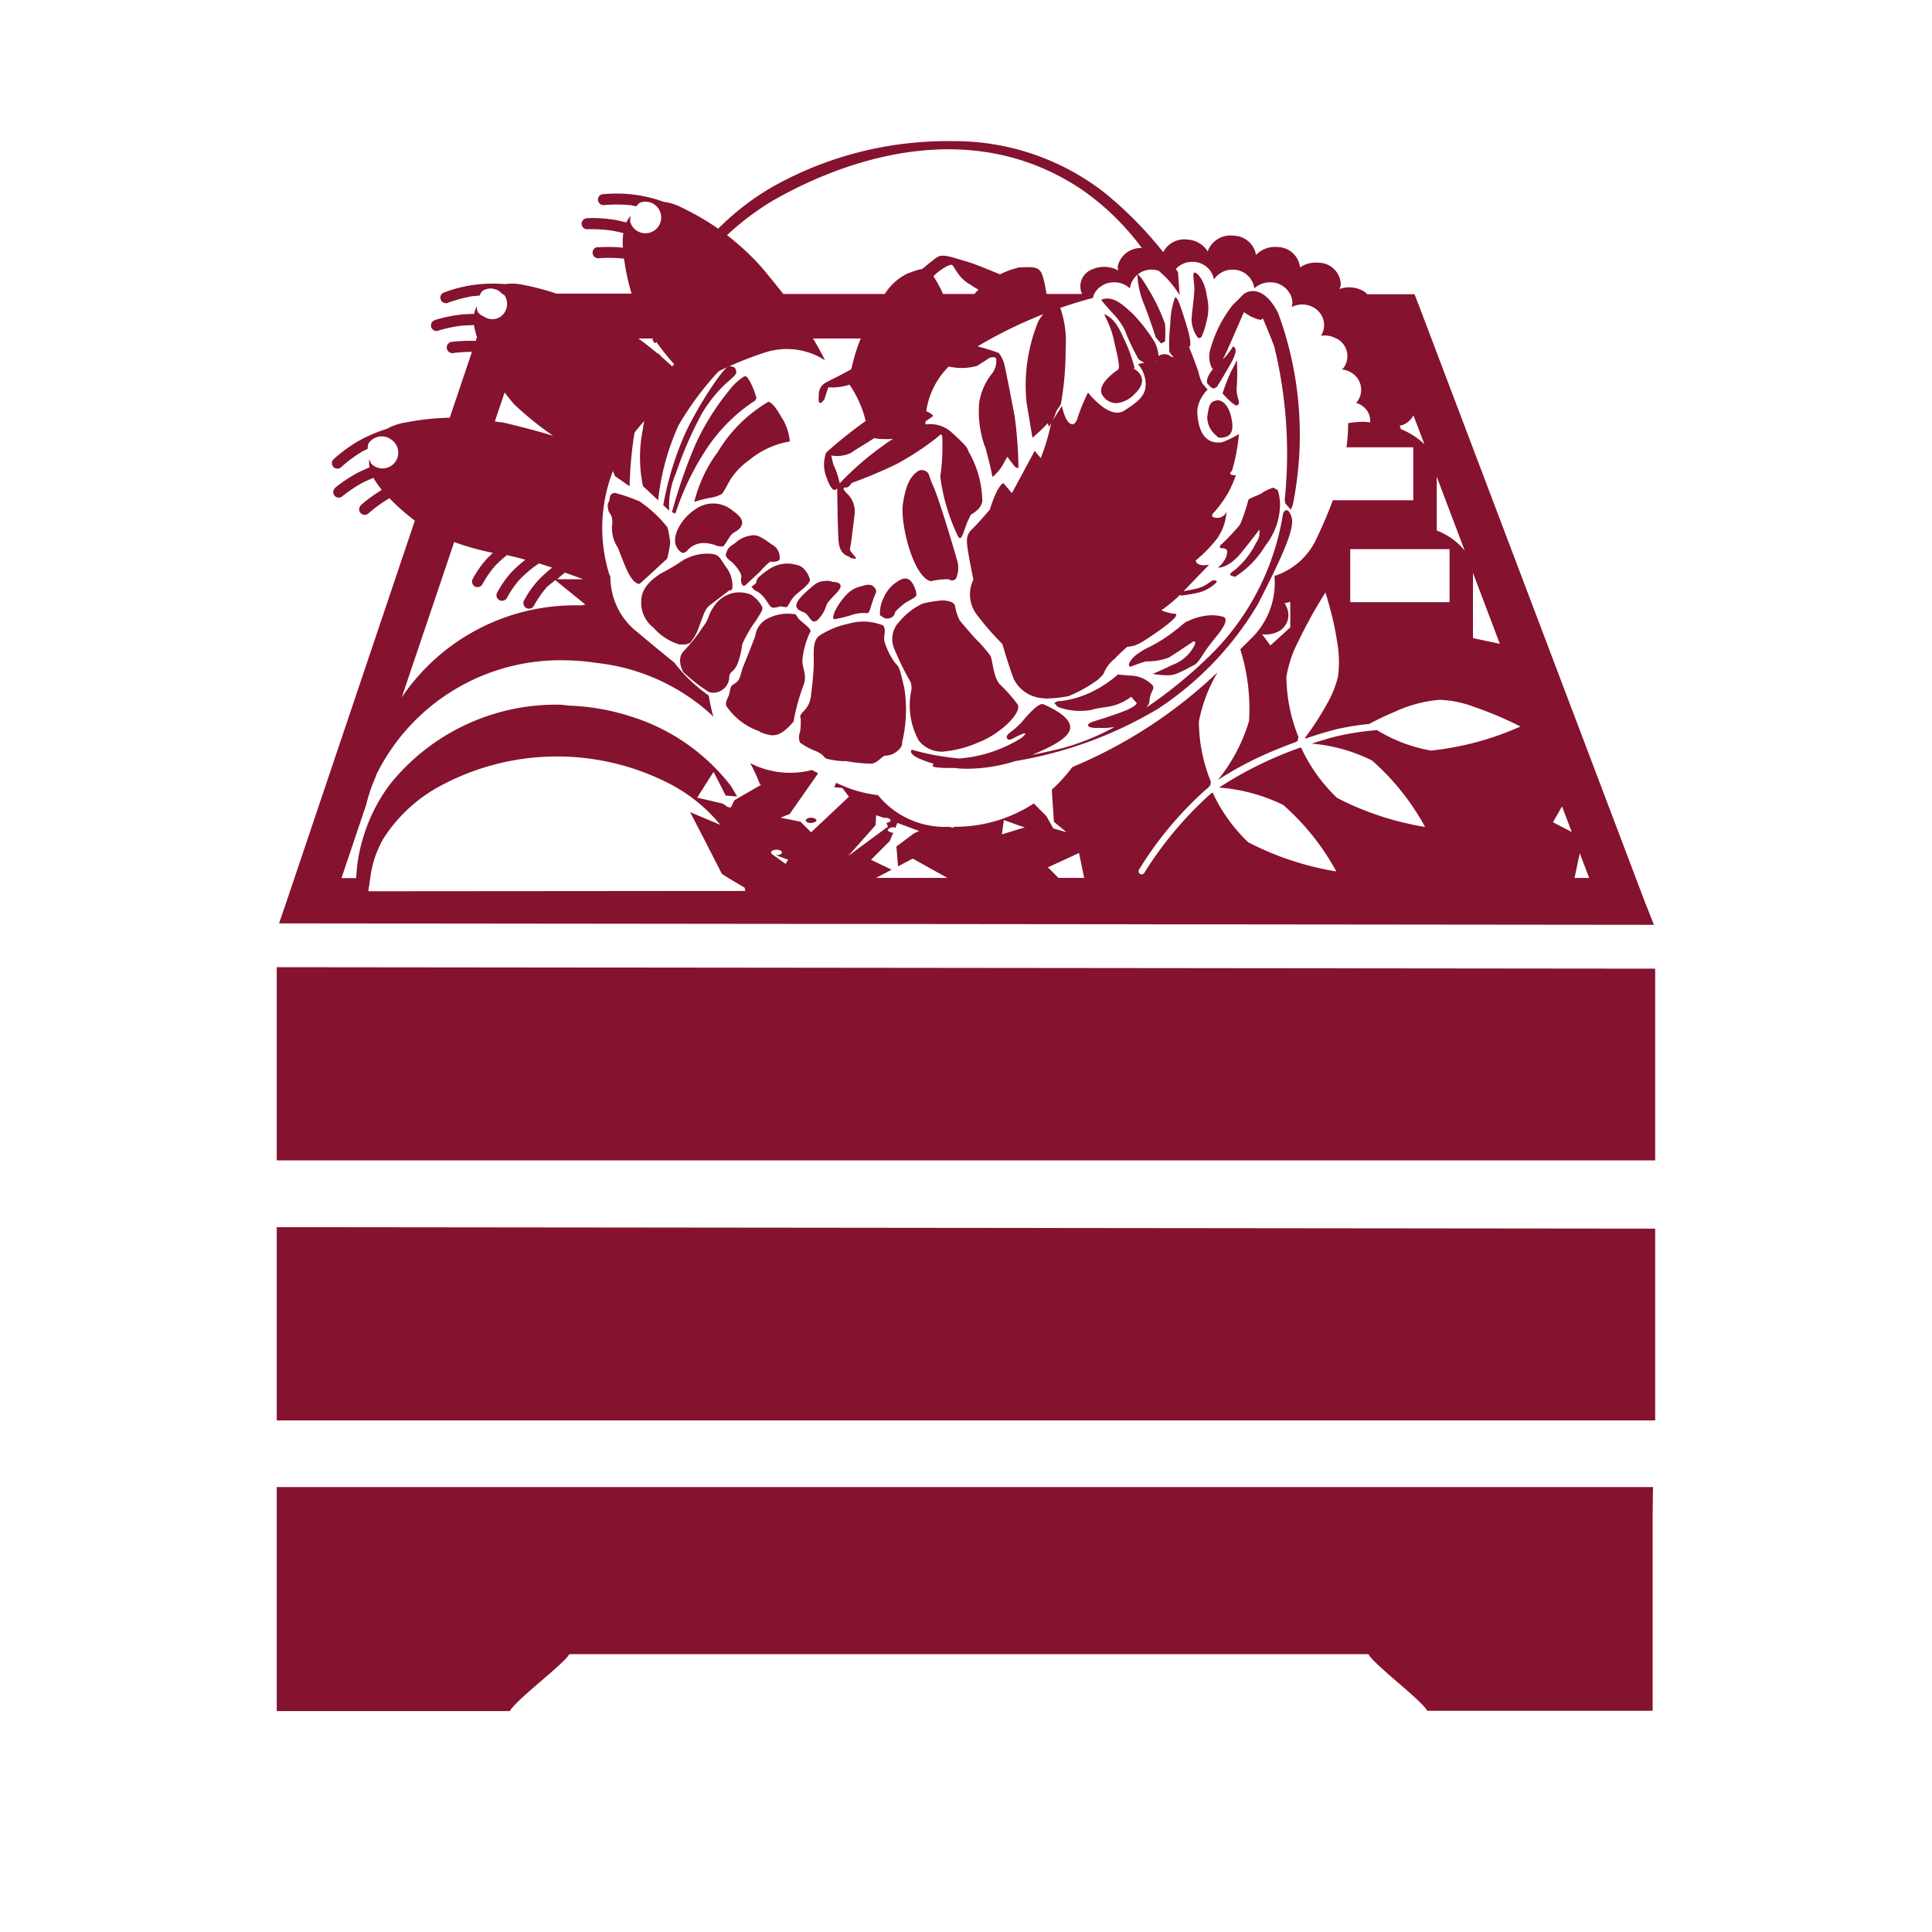
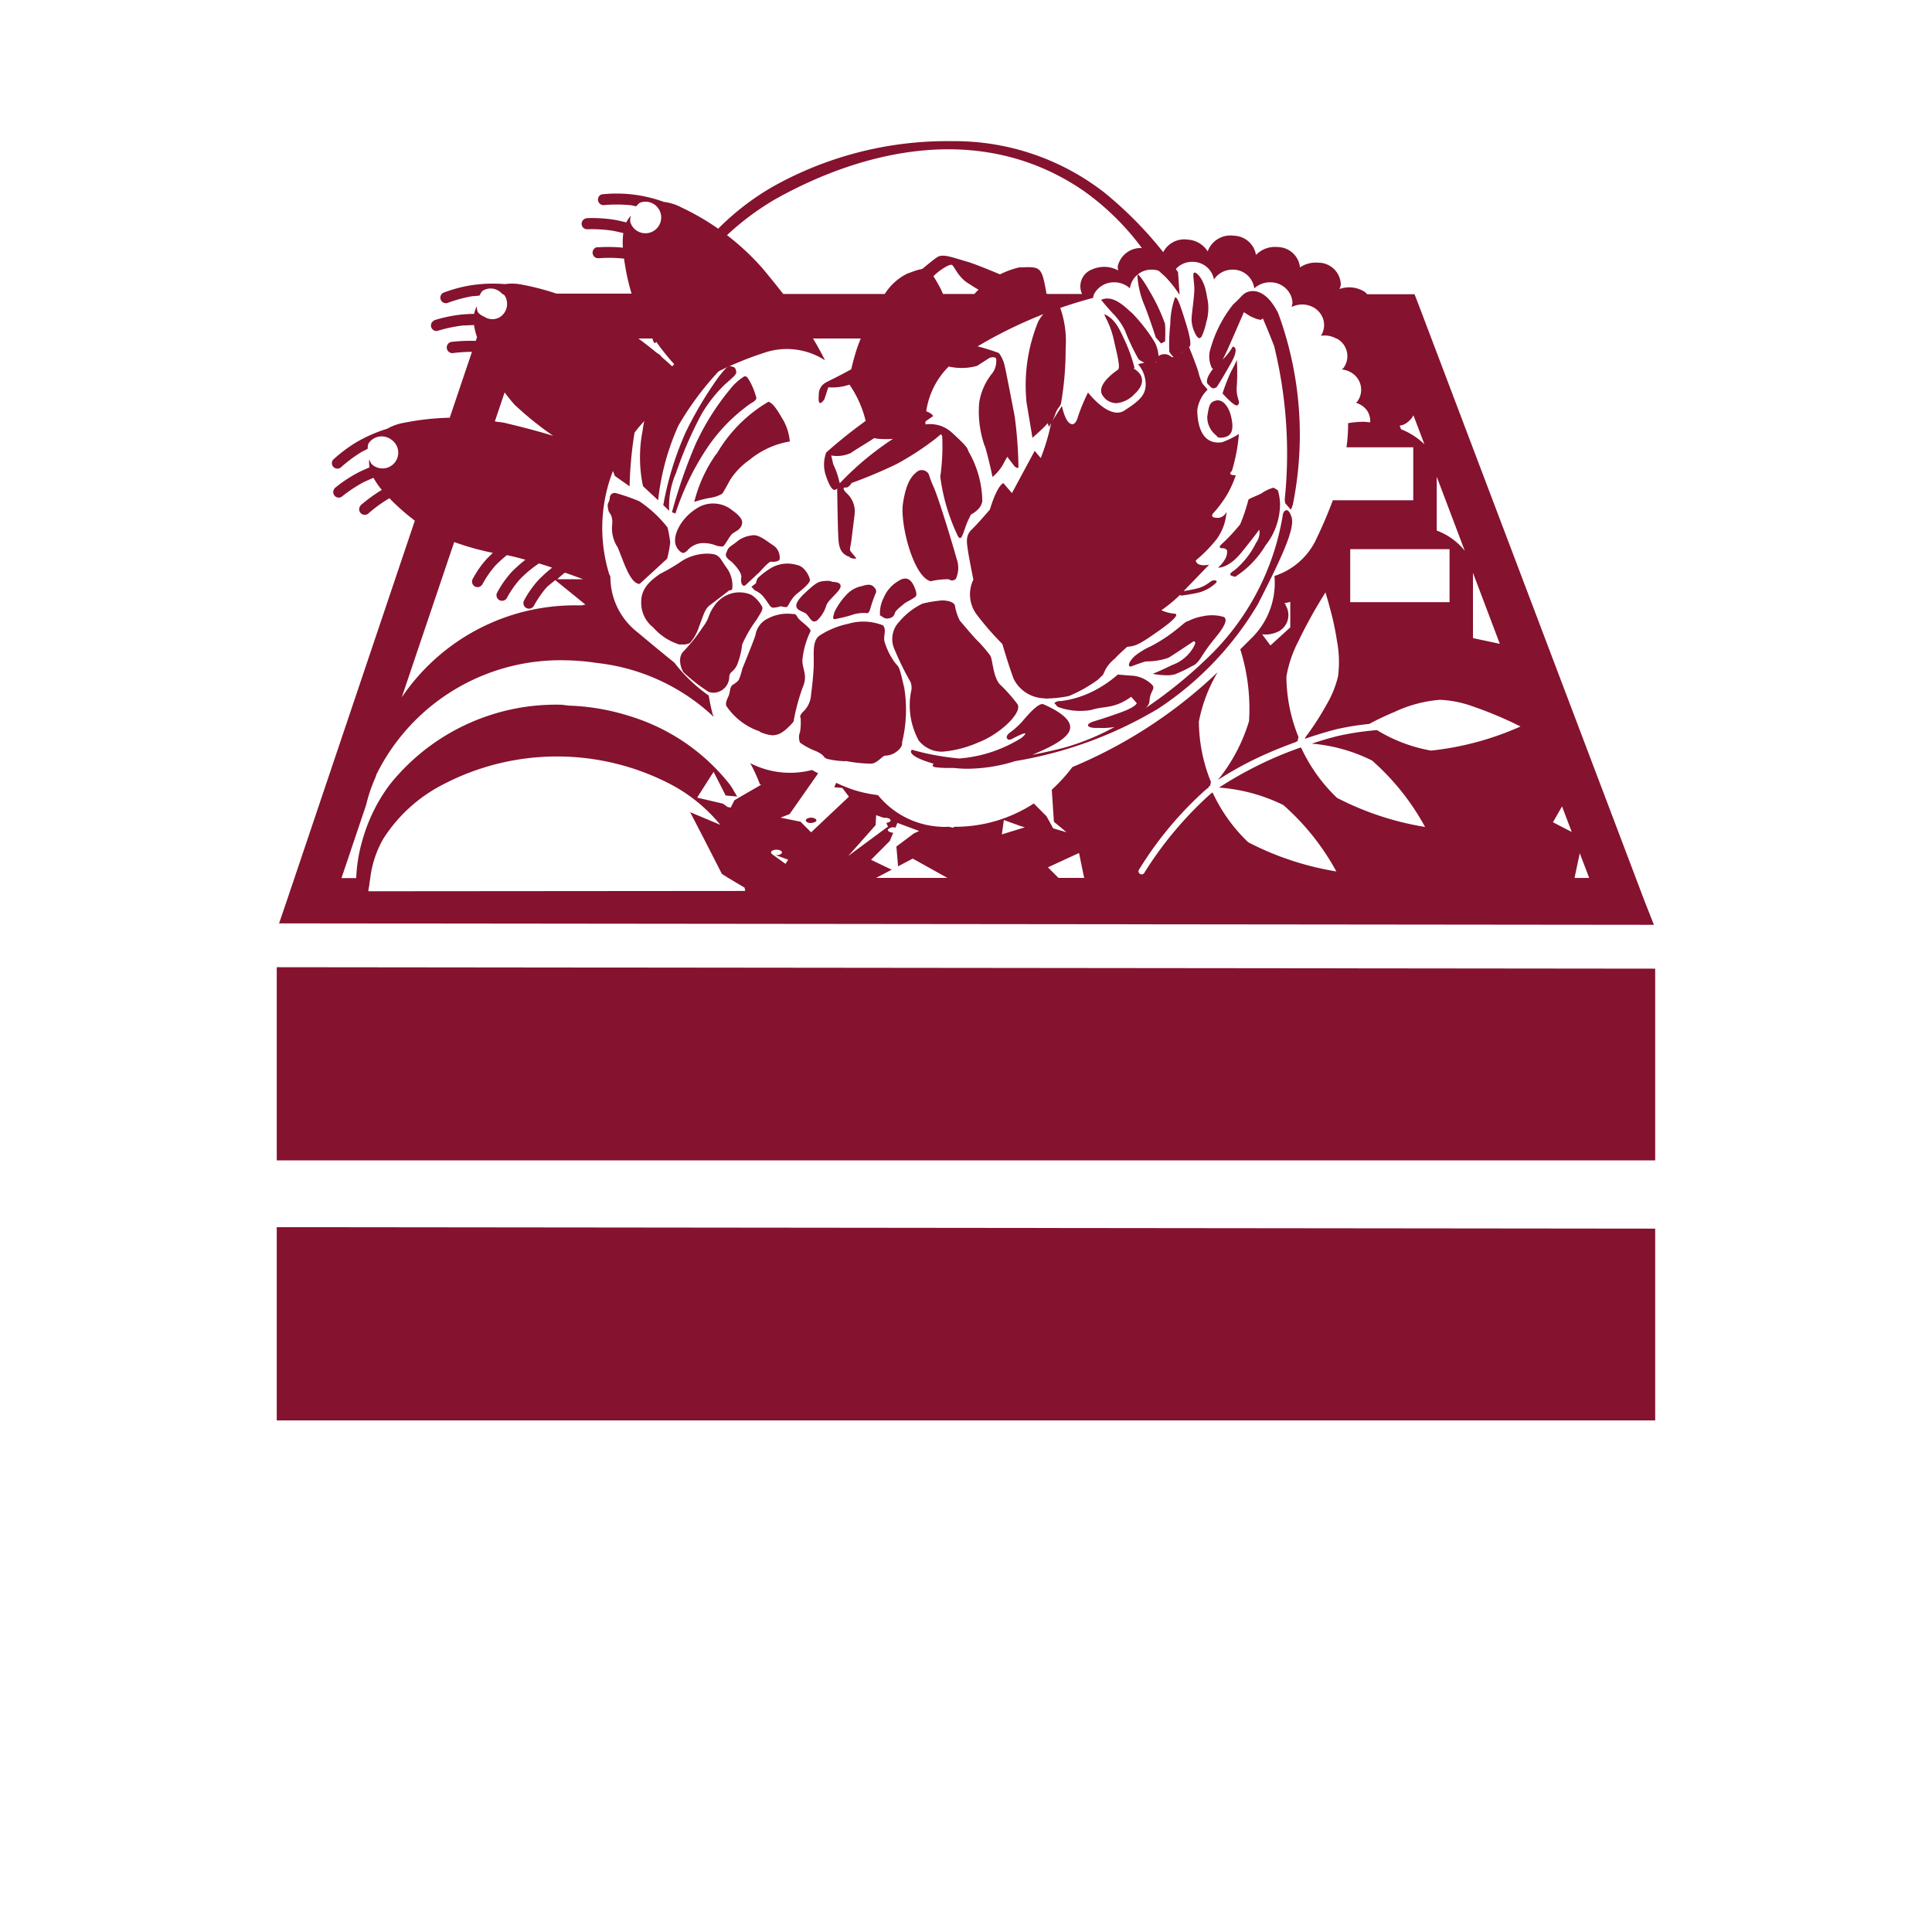
<svg xmlns="http://www.w3.org/2000/svg" width="32" height="32" viewBox="0 0 32 32">
  <g transform="translate(-7998.922 -1892.18)">
    <path d="M8003.506,1912.506v3.2h22.831v-3.176Z" fill="#85122e" />
    <path d="M8003.506,1908.2v3.2h22.831v-3.176Z" fill="#85122e" />
-     <path d="M8003.506,1916.811v3.71h3.86c.107-.195.894-.775.986-.943h13.235c.1.184.877.755.975.938h3.733v-3.283l.006-.422Z" fill="#85122e" />
    <path d="M8026.163,1907.11l-3.721-9.821-.091-.236h-.785a.3.3,0,0,0-.037-.037h0a.481.481,0,0,0-.422-.049.386.386,0,0,0,.023-.064.372.372,0,0,0-.376-.372h0a.462.462,0,0,0-.3.078.376.376,0,0,0-.372-.337h0a.434.434,0,0,0-.357.131.381.381,0,0,0-.369-.319h0a.4.4,0,0,0-.431.26.415.415,0,0,0-.329-.195h0a.392.392,0,0,0-.433.27.461.461,0,0,0-.283-.126h0a.39.39,0,0,0-.445.3.279.279,0,0,0,.009.067.487.487,0,0,0-.425-.021h0a.3.3,0,0,0-.175.41h-.592l0-.023c-.078-.446-.1-.427-.449-.417a1.439,1.439,0,0,0-.742.44h-.52c-.013-.026-.024-.057-.036-.081-.215-.4-.23-.374-.558-.255a.923.923,0,0,0-.37.336h-1.682c-.113-.144-.226-.283-.343-.424a4.133,4.133,0,0,0-1.345-1.01.839.839,0,0,0-.29-.091,2.278,2.278,0,0,0-1.006-.127.1.1,0,0,0-.035.007.092.092,0,0,0,.053.173,2.311,2.311,0,0,1,.416,0c.033,0,.075.013.113.02.026-.022.043-.054.078-.065a.261.261,0,0,1,.326.173h0a.261.261,0,0,1-.5.154h0a.228.228,0,0,1,.01-.107.433.433,0,0,0-.076.112c-.068-.017-.133-.032-.188-.042a2.317,2.317,0,0,0-.459-.029.1.1,0,0,0-.034.008h0a.091.091,0,0,0,.04.176,2.3,2.3,0,0,1,.416.025c.053.01.112.023.175.039a1.22,1.22,0,0,0-.007.241,2.578,2.578,0,0,0-.411-.006.1.1,0,0,0-.026,0,.093.093,0,0,0,.039.181,2.289,2.289,0,0,1,.418.007h0c0,.026.007.052.011.079a3.539,3.539,0,0,0,.113.5h-1.246a4.091,4.091,0,0,0-.552-.145.835.835,0,0,0-.3-.012,2.4,2.4,0,0,0-.56.019,2.35,2.35,0,0,0-.445.118.1.1,0,0,0-.031.016.092.092,0,0,0,.1.153,2.44,2.44,0,0,1,.4-.107c.033,0,.076-.006.114-.009.02-.029.028-.063.058-.083a.252.252,0,0,1,.315.05c.013.013.034.015.045.032h0a.26.26,0,0,1-.082.359.244.244,0,0,1-.261-.011.252.252,0,0,1-.1-.07h0a.222.222,0,0,1-.018-.1.434.434,0,0,0-.045.126c-.07,0-.136.005-.193.009a2.366,2.366,0,0,0-.45.091.1.1,0,0,0-.031.016.091.091,0,0,0,.085.16,2.315,2.315,0,0,1,.408-.084c.053,0,.114-.006.179-.007a1.139,1.139,0,0,0,.05.2l-.021.062a2.8,2.8,0,0,0-.385.015.094.094,0,1,0,.022.185,2.84,2.84,0,0,1,.3-.019l-.368,1.092a4.258,4.258,0,0,0-.748.082.849.849,0,0,0-.287.1,2.447,2.447,0,0,0-.513.225,2.38,2.38,0,0,0-.369.275.085.085,0,0,0-.024.027.091.091,0,0,0,.146.106,2.385,2.385,0,0,1,.334-.248c.029-.016.068-.034.1-.051.007-.034,0-.069.023-.1a.261.261,0,0,1,.365-.057h0a.261.261,0,1,1-.307.421h0c-.03-.022-.036-.058-.054-.088a.483.483,0,0,0,.006.13c-.065.028-.127.055-.178.08a2.3,2.3,0,0,0-.384.252.075.075,0,0,0-.024.027.091.091,0,0,0,.138.117,2.372,2.372,0,0,1,.348-.23c.049-.023.106-.048.165-.073a1.271,1.271,0,0,0,.138.2,2.624,2.624,0,0,0-.334.241.072.072,0,0,0-.018.019.092.092,0,1,0,.139.122h0a2.346,2.346,0,0,1,.339-.244h0l.056.057a3.765,3.765,0,0,0,.365.315l-2.127,6.314-.122.356,22.772.024Zm-2.844-5.442.445,1.176-.445-.095Zm-.6-1.592.464,1.226a1.071,1.071,0,0,0-.464-.334Zm.212,1.2v.878h-1.645v-.878Zm-.765-2.061h0a.353.353,0,0,0,.167-.156l.182.48a1.167,1.167,0,0,0-.389-.25.332.332,0,0,0-.022-.059A.3.3,0,0,0,8022.163,1899.216Zm-13.886,2.45c.1.035.2.071.3.109l-.427,0A1.408,1.408,0,0,1,8008.277,1901.666Zm-1-2.985c.048.063.1.13.162.2a5.361,5.361,0,0,0,.643.519c-.268-.083-.523-.147-.782-.21-.06-.015-.124-.019-.185-.029Zm-.835,2.478a4.463,4.463,0,0,0,.64.179l-.092.09a1.66,1.66,0,0,0-.239.338.093.093,0,0,0,.029.126.091.091,0,0,0,.126-.029l.007-.011a1.663,1.663,0,0,1,.208-.3,1.986,1.986,0,0,1,.194-.176c.083.017.186.042.306.076a2.354,2.354,0,0,0-.225.2,1.692,1.692,0,0,0-.239.338.092.092,0,0,0,.155.1l.006-.011a1.639,1.639,0,0,1,.209-.3,1.92,1.92,0,0,1,.319-.266c.071.021.144.045.218.07a2.467,2.467,0,0,0-.222.2,1.635,1.635,0,0,0-.239.337.092.092,0,1,0,.156.1l.006-.011a1.706,1.706,0,0,1,.208-.3c.036-.037.095-.078.143-.119.116.094.52.421.5.406a.186.186,0,0,0-.056.012c-.016,0-.031,0-.046,0a3.463,3.463,0,0,0-2.941,1.524Zm-1.421,5.784c0-.045.014-.086.018-.13s.009-.06.013-.091a1.726,1.726,0,0,1,.216-.649,2.547,2.547,0,0,1,.992-.9,4.072,4.072,0,0,1,3.77,0,2.662,2.662,0,0,1,.82.67l-.5-.21.226.436.3.587.1.063.151.09.126.075c0,.018.008.036.008.054Zm6.908-.454-.24-.173.02.007c-.009-.007-.02-.014-.02-.023,0-.025.041-.045.091-.045s.09.02.09.045-.04.045-.09.045c-.01,0-.016,0-.026-.005l.221.081Zm1.7-.609h-.014l-.647.479.453-.51.01-.167.122.044.01,0c.006,0,.011,0,.017,0,.05,0,.09.02.09.045l0,0c0,.02-.032.034-.07.039Zm-.2.842.259-.136-.342-.164.31-.311.036-.085.023-.052a.134.134,0,0,1-.049-.01c-.024-.008-.042-.02-.042-.035s.01-.015.018-.022a.109.109,0,0,1,.073-.024.136.136,0,0,1,.035.008l.007-.017.026-.063.145.054.216.08-.085.038-.293.219h0l.028.328.243-.128.574.32Zm2.084-.721.033-.238.276.1.072.021Zm.938.721-.175-.175.515-.238.084.408.01.005Zm6.168-2.109a2.564,2.564,0,0,1-.893-.339,4.514,4.514,0,0,0-.658.1c-.137.034-.279.077-.423.124a2.734,2.734,0,0,1,1,.28,4.038,4.038,0,0,1,.878,1.1,4.871,4.871,0,0,1-1.459-.482,2.725,2.725,0,0,1-.592-.827l-.012-.007a6.31,6.31,0,0,0-1.35.664,2.878,2.878,0,0,1,1.065.289,4.021,4.021,0,0,1,.878,1.1,4.881,4.881,0,0,1-1.459-.483,2.694,2.694,0,0,1-.591-.826l0,0c-.011.009-.025.017-.036.026a6.084,6.084,0,0,0-1.091,1.3.051.051,0,0,1-.067.027.051.051,0,0,1-.028-.068l.008-.013a5.954,5.954,0,0,1,1.114-1.329l.034-.023v-.011c.005-.011.017-.014.027-.019s0-.009,0-.014h0l.012-.049a2.71,2.71,0,0,1-.2-1,2.553,2.553,0,0,1,.311-.818,7.882,7.882,0,0,1-2.406,1.571,2.7,2.7,0,0,1-.341.375l.035.531.21.174-.222-.065-.11-.2-.211-.212a2.382,2.382,0,0,1-1.314.386l-.026.016-.064-.016c-.045,0-.088.005-.134,0a1.425,1.425,0,0,1-1.043-.524,2.23,2.23,0,0,1-.415-.091,2.949,2.949,0,0,1-.278-.113l-.031.073.134.012.108.144-.006.007-.225.212-.268.253-.126.119-.176-.176-.332-.067.151-.059.286-.408.187-.267c-.033-.019-.068-.035-.1-.056a1.443,1.443,0,0,1-1.025-.113,2.737,2.737,0,0,1,.162.354h.024l-.019.012-.33.191-.037.022-.061.035-.062.122-.052-.01-.077-.055-.427-.1.138-.217.134-.21.108.21.092.182.191.017c-.042-.066-.075-.136-.123-.2a3.349,3.349,0,0,0-1.635-1.125,3.765,3.765,0,0,0-1-.18c-.061,0-.119-.016-.18-.016a3.524,3.524,0,0,0-2.816,1.323,2.793,2.793,0,0,0-.447.9,2.591,2.591,0,0,0-.109.649h-.244l.408-1.211a2.623,2.623,0,0,1,.153-.453l.023-.069v.006a3.4,3.4,0,0,1,3.142-1.88,3.821,3.821,0,0,1,.507.044,3.356,3.356,0,0,1,1.931.891c0-.015-.012-.027-.016-.042-.027-.105-.049-.207-.065-.309a2.607,2.607,0,0,1-.569-.545c-.205-.166-.408-.333-.606-.5a1.159,1.159,0,0,1-.454-.925c-.007-.017-.016-.031-.022-.049a2.6,2.6,0,0,1,1.374-3.107,6.368,6.368,0,0,0-.889-.789h.258a3.955,3.955,0,0,0,.444.541,2.772,2.772,0,0,1,.2.237,5.657,5.657,0,0,1,1.165-.535,1.163,1.163,0,0,1,1.025.119c-.065-.129-.13-.25-.2-.362h.792c-.027.066-.051.13-.07.188a4.06,4.06,0,0,0-.133.554,1.8,1.8,0,0,1,.321.827c.017.146.474.106.97.031a1.305,1.305,0,0,1,.639-1.341,7.5,7.5,0,0,1,2.12-.931.34.34,0,0,1,.015-.058.368.368,0,0,1,.333-.2h0a.381.381,0,0,1,.263.1.358.358,0,0,1,.362-.31h0a.372.372,0,0,1,.313.171.356.356,0,0,1,.359-.3h0a.357.357,0,0,1,.358.292.368.368,0,0,1,.306-.163h0a.357.357,0,0,1,.362.31.384.384,0,0,1,.263-.1h0a.368.368,0,0,1,.333.2.32.32,0,0,1,.036.143.3.3,0,0,1-.015.067.388.388,0,0,1,.38.015h0a.353.353,0,0,1,.094.088.324.324,0,0,1,.012.373.386.386,0,0,1,.252.044c.008,0,.017.005.024.009h0a.33.33,0,0,1,.1.478c-.008.011-.02.016-.029.026a.368.368,0,0,1,.157.053h0a.329.329,0,0,1,.1.478c-.006.008-.016.013-.023.021a.364.364,0,0,1,.18.123.316.316,0,0,1,.056.2c-.038,0-.075-.008-.115-.008a1.576,1.576,0,0,0-.251.023,2.8,2.8,0,0,1-.027.4h1.106v.877h-1.332c-.085.23-.184.456-.29.676a1.157,1.157,0,0,1-.677.578,1.28,1.28,0,0,1-.4,1.049c-.055.056-.111.111-.166.166a3.284,3.284,0,0,1,.145,1.189,2.853,2.853,0,0,1-.516.975,5.694,5.694,0,0,1,.8-.432c.165-.074.334-.139.5-.2,0-.008.015-.011.023-.016s0-.009,0-.014h0l.012-.05a2.7,2.7,0,0,1-.2-1,1.964,1.964,0,0,1,.2-.589c.072-.154.152-.3.226-.436.121-.213.221-.37.221-.37l.014.048c.021.067.058.2.1.366.029.121.056.254.077.392a1.868,1.868,0,0,1,.017.586,1.724,1.724,0,0,1-.19.467,4.554,4.554,0,0,1-.35.54l-.006.025c.171-.059.342-.112.506-.154a4.288,4.288,0,0,1,.556-.091,4.646,4.646,0,0,1,.421-.2,2.178,2.178,0,0,1,.749-.2,1.809,1.809,0,0,1,.554.112,6.19,6.19,0,0,1,.782.33A4.879,4.879,0,0,1,8022.616,1904.613Zm-2.4-2.413c-.007-.012-.02-.019-.029-.029a.563.563,0,0,0,.1-.022v.423l-.329.3-.137-.185a.471.471,0,0,0,.234-.031h0A.306.306,0,0,0,8020.212,1902.2Zm4.422,3.6.15-.263.161.424Zm.357.923.087-.41.156.41Z" fill="#85122e" />
    <path d="M8014.725,1904.9h-.067a1.815,1.815,0,0,1-.232-.011c-.078-.011-.057-.043-.039-.059-.491-.143-.361-.232-.361-.232a4.192,4.192,0,0,0,.785.145,2.267,2.267,0,0,0,1.034-.344c.192-.169-.144.011-.144.011s-.068.044-.093.008c0,0-.043-.036.036-.1a1.314,1.314,0,0,0,.208-.186c.194-.23.3-.313.358-.285s.458.192.437.394c-.02.178-.373.333-.627.441.241-.046.435-.093.539-.121a3.985,3.985,0,0,0,.824-.34,1.183,1.183,0,0,1-.246.016h-.056c-.163,0-.186-.063-.047-.107s.181-.054.442-.147.275-.156.275-.156l-.093-.106c-.288.207-.445.147-.66.218a1.063,1.063,0,0,1-.558-.052l-.055-.062a.144.144,0,0,1,.107-.033,1.632,1.632,0,0,0,.485-.139,1.921,1.921,0,0,0,.459-.3l.21.017a.516.516,0,0,1,.368.163c.037.054-.025.093-.046.2-.014.074.006.093-.064.17a7.551,7.551,0,0,0,1.007-.815,4.208,4.208,0,0,0,1.259-2.383c.007-.059.085-.152.145.043s-.187.711-.558,1.438a5.3,5.3,0,0,1-1.654,1.733,6.786,6.786,0,0,1-2.364.867,2.7,2.7,0,0,1-.8.127A1.938,1.938,0,0,1,8014.725,1904.9Zm-1.8-.112a1.4,1.4,0,0,1-.3-.038c-.084-.029-.021-.05-.186-.128a1.144,1.144,0,0,1-.266-.142.231.231,0,0,1,0-.175.917.917,0,0,0,.011-.2c.007-.057-.038-.044.032-.129a.414.414,0,0,0,.137-.262c.015-.137.028-.206.044-.444s-.036-.452.093-.559a1.424,1.424,0,0,1,.485-.2.876.876,0,0,1,.572.027c.065.074,0,.179.026.27a1.133,1.133,0,0,0,.17.345c.077.093.068.042.157.424a2.284,2.284,0,0,1-.037.9s.02.067-.085.148a.319.319,0,0,1-.2.071c-.051.015-.123.119-.216.132h-.045a2.5,2.5,0,0,1-.391-.044Zm1.21-.351a1.205,1.205,0,0,1-.117-.83.287.287,0,0,0-.014-.13,4.675,4.675,0,0,1-.279-.573.413.413,0,0,1,.093-.428,1.148,1.148,0,0,1,.388-.3,2.276,2.276,0,0,1,.316-.051c.093,0,.2.024.217.086a.839.839,0,0,0,.081.249c.046.052.235.28.3.34a2.158,2.158,0,0,1,.2.234c.045.054.044.347.161.479a2.678,2.678,0,0,1,.292.328c.093.135-.285.5-.652.638a1.831,1.831,0,0,1-.589.151.487.487,0,0,1-.4-.194Zm-2.63-.143a1.083,1.083,0,0,1-.538-.4c-.042-.048-.011-.114.02-.181s.02-.152.067-.186.093-.054.114-.11a1.233,1.233,0,0,0,.05-.163s.187-.457.216-.552a.37.37,0,0,1,.211-.28.7.7,0,0,1,.406-.072c.044,0,.045-.006.084.058s.24.186.209.234a1.366,1.366,0,0,0-.132.474c0,.155.092.249.006.447a3.426,3.426,0,0,0-.153.57s-.155.192-.279.216a.327.327,0,0,1-.07.01.621.621,0,0,1-.209-.058Zm4.712-.548a.581.581,0,0,1-.506-.323c-.093-.251-.187-.577-.187-.577a4.6,4.6,0,0,1-.434-.5.558.558,0,0,1-.046-.565s-.075-.372-.093-.5-.035-.236.067-.332.3-.33.3-.33.107-.376.222-.438l.143.166.377-.7.1.12a3.419,3.419,0,0,0,.173-.585l.178-.279s.05.271.154.3c0,0,.067.038.112-.122a3.094,3.094,0,0,1,.166-.4s.352.46.6.3.361-.256.355-.452a.514.514,0,0,0-.127-.317l.108-.026a.322.322,0,0,1-.1-.058,3.706,3.706,0,0,1-.227-.48,1.084,1.084,0,0,0-.2-.28c-.12-.13-.192-.222-.192-.222.21-.093.412.137.511.218a2.7,2.7,0,0,1,.381.492.584.584,0,0,1,.059.222h0a.167.167,0,0,1,.205.007.069.069,0,0,0,.046.01.3.3,0,0,1-.073-.093,3.092,3.092,0,0,1,.017-.456,1.332,1.332,0,0,1,.079-.441c.037,0,.07.072.187.454s.043.366.043.366h0c.028.067.148.372.159.429a.95.95,0,0,0,.064.179l.086.1a.581.581,0,0,0-.171.336c0,.172.038.59.41.536a1.4,1.4,0,0,0,.279-.137,2.989,2.989,0,0,1-.115.611s-.093.075.064.073a1.841,1.841,0,0,1-.139.311,2,2,0,0,1-.219.3c-.075.073-.018.1.079.093a.165.165,0,0,0,.125-.1.862.862,0,0,1-.162.452,2.3,2.3,0,0,1-.347.354s0,.112.221.071l-.423.438c.044-.008.109-.018.211-.041.187-.044.227-.138.293-.138s.048.033.005.067a.657.657,0,0,1-.26.136c-.122.029-.285.05-.285.05l-.026-.01-.027.027a2.5,2.5,0,0,1-.279.226.688.688,0,0,0,.218.057s.148-.008-.234.264-.414.267-.551.285c0,0-.166.147-.2.192a.6.6,0,0,0-.16.186c-.061.127-.015.054-.121.164a2.342,2.342,0,0,1-.485.273,2.083,2.083,0,0,1-.343.04.232.232,0,0,1-.054,0Zm1.854-5.567v-.01l-.017.005Zm.4-.138a.514.514,0,0,0,.062-.05Zm-7.809,5.6a2.7,2.7,0,0,1-.413-.321c-.027-.02-.126-.241,0-.358a2.785,2.785,0,0,0,.312-.393c.121-.158.079-.192.186-.345a.512.512,0,0,1,.329-.224.494.494,0,0,1,.289.032.522.522,0,0,1,.181.2c.017.047-.021.093-.093.213a2.147,2.147,0,0,0-.238.408,1.317,1.317,0,0,1-.086.343c-.069.134-.121.1-.128.195a.266.266,0,0,1-.247.262.212.212,0,0,1-.1-.016Zm7.352-.3s.134-.053.322-.146a.663.663,0,0,0,.337-.267c.093-.146.014-.123.014-.123s-.314.211-.412.27a1.1,1.1,0,0,1-.373.06c-.05.01-.254.087-.254.087-.078-.016.03-.147.082-.186a1.231,1.231,0,0,1,.249-.15,2.478,2.478,0,0,0,.394-.252c.132-.1.186-.163.225-.165a.834.834,0,0,1,.248-.082.69.69,0,0,1,.349.013c.06.041.007.136-.047.217s-.143.176-.242.316-.137.239-.239.279a2.391,2.391,0,0,1-.279.135.482.482,0,0,1-.142.018,1.544,1.544,0,0,1-.234-.024Zm-7.846-.488a.949.949,0,0,1-.425-.279.518.518,0,0,1-.2-.438c0-.258.247-.4.306-.448a3.309,3.309,0,0,0,.323-.186.79.79,0,0,1,.5-.151c.17.009.167.068.279.225a.5.5,0,0,1,.1.353.039.039,0,0,1-.049.028s-.222.173-.316.242-.109.167-.181.346a.784.784,0,0,1-.155.285.255.255,0,0,1-.133.024h-.049Zm2.1-.512c-.07-.053-.315-.064,0-.352.186-.171.213-.176.314-.186s.121.014.121.014.1,0,.129.035.014.079-.07.166c-.124.13-.124.13-.152.186a.574.574,0,0,1-.145.244.088.088,0,0,1-.057.026c-.057,0-.088-.094-.142-.135Zm.465,0a1.112,1.112,0,0,1,.21-.311.461.461,0,0,1,.26-.143c.149-.053.186.005.211.036a.077.077,0,0,1,.008.093,2.3,2.3,0,0,0-.085.245c-.025.082-.045.078-.071.073a.6.6,0,0,0-.238.033,2.325,2.325,0,0,1-.286.069h0c-.026,0-.028-.038,0-.1Zm.766.041a.548.548,0,0,1,.059-.3.577.577,0,0,1,.187-.241c.088-.06.237-.18.334.093,0,0,.042.093.007.128s-.166.093-.2.126-.123.093-.143.146a.106.106,0,0,1-.081.083.205.205,0,0,1-.049.009.158.158,0,0,1-.1-.051Zm-1.81-.152c-.035-.038-.075-.112-.131-.176a.368.368,0,0,0-.117-.088l-.02-.01-.053-.057.076-.059a.21.21,0,0,1,.03-.086,1.316,1.316,0,0,1,.209-.16.538.538,0,0,1,.434-.057c.138.02.215.2.22.247s-.1.139-.211.227-.146.214-.172.224a.308.308,0,0,1-.1-.014.477.477,0,0,1-.118.024.065.065,0,0,1-.046-.015Zm-.488-.483c.014-.1-.164-.264-.164-.264-.13-.093-.092-.122-.069-.186s.093-.088.16-.147a.468.468,0,0,1,.234-.1c.113-.03.23.071.355.155a.239.239,0,0,1,.119.22c.012.058-.107.066-.142.058s-.186.167-.186.167l-.235.219a.042.042,0,0,1-.028.013c-.034,0-.057-.055-.046-.138Zm-2.056-.512a.577.577,0,0,1-.082-.379c.008-.155-.051-.171-.062-.217-.036-.144.01-.113.021-.209a.081.081,0,0,1,.077-.085h.015a3.086,3.086,0,0,1,.4.139,2.039,2.039,0,0,1,.465.433,2.122,2.122,0,0,1,.044.248,1.908,1.908,0,0,1-.051.268l-.142.131c-.1.093-.314.287-.314.287h0c-.158,0-.266-.377-.369-.619Zm4.732-.71c.049-.334.139-.455.219-.518a.129.129,0,0,1,.179-.009c.045.036.021.047.112.251s.34,1.037.377,1.178a.443.443,0,0,1-.009.339.086.086,0,0,1-.118.008,1.306,1.306,0,0,0-.3.033c-.288-.074-.508-.948-.46-1.283Zm5.5,1.21c-.034-.019-.154-.017-.007-.111a1.356,1.356,0,0,0,.356-.453.285.285,0,0,0,.054-.219s-.066.093-.29.372-.394.257-.394.257a.5.5,0,0,0,.122-.149.241.241,0,0,0,.028-.136.084.084,0,0,0-.079-.035c-.053,0-.053-.034-.01-.069a3.1,3.1,0,0,0,.306-.327,2.973,2.973,0,0,0,.137-.409c.026-.028.208-.088.24-.121a.7.7,0,0,1,.176-.078l.071.043a.93.93,0,0,1,.036.2,1.108,1.108,0,0,1-.241.715,1.576,1.576,0,0,1-.5.517h-.007Zm-6.375-.327c-.092-.035-.178-.078-.192-.286s-.02-.771-.02-.771a.533.533,0,0,1,0-.079l-.023.015c-.065.046-.131-.129-.16-.212a.57.57,0,0,1,0-.4,7.831,7.831,0,0,1,.979-.744c.074-.054.262-.037.521.017s.27.124.27.124l-.122.085-.127.087a.53.53,0,0,1,.551.093c.331.3.247.264.3.348a1.676,1.676,0,0,1,.213.8.257.257,0,0,1-.066.127.565.565,0,0,1-.124.093l-.041.085c-.085.179-.111.415-.186.242a3.221,3.221,0,0,1-.279-.956,3.593,3.593,0,0,0,.032-.672c-.035-.054.009-.041-.187.1a4.745,4.745,0,0,1-.568.362,7.779,7.779,0,0,1-.744.313s-.05.081-.093.076-.07.014.009.094a.405.405,0,0,1,.133.342c-.016.144-.038.3-.052.421s-.039.169-.015.2.093.112.093.112,0,.009-.028.009a.214.214,0,0,1-.077-.018Zm-.279-1.538a1.288,1.288,0,0,1,.093.257c.006.024.012.043.015.058a4.854,4.854,0,0,1,.729-.632,2.46,2.46,0,0,1,.558-.307.458.458,0,0,1-.3-.073,1.565,1.565,0,0,1-.166-.162l-.093.067a.36.36,0,0,1,.024.093.384.384,0,0,1-.113.212c-.077.073-.347.221-.455.3a.551.551,0,0,1-.325.041Zm-2.591,1.374c-.092-.143.039-.456.318-.636a.5.5,0,0,1,.6.024c.093.067.187.147.16.235s-.1.11-.153.149-.122.195-.162.215a.315.315,0,0,1-.142-.027.567.567,0,0,0-.224-.027.354.354,0,0,0-.226.126c-.021.015-.039.035-.064.035s-.061-.02-.109-.092Zm-.08-.58a8.453,8.453,0,0,1,.392-1.13,4.127,4.127,0,0,1,.565-.9.907.907,0,0,1,.239-.219c.043-.01.058.021.1.093a1.221,1.221,0,0,1,.1.255c.015.047-.084.094-.084.094a2.826,2.826,0,0,0-.735.751,4.406,4.406,0,0,0-.52,1.078Zm-.144-.118a5.187,5.187,0,0,1,.373-1.21,6.236,6.236,0,0,1,.541-.909c.166-.216.177-.187.216-.177s.061.01.076.07-.027.086-.186.228a2.3,2.3,0,0,0-.387.493,6.388,6.388,0,0,0-.422.974,1.366,1.366,0,0,0-.113.625Zm10.3-.033-.007-.059a7.456,7.456,0,0,0-.175-2.541c-.093-.243-.187-.458-.187-.458l-.036.024-.067-.016-.1-.042-.112-.07s-.215.5-.289.66c-.018.04-.041.083-.062.124a.968.968,0,0,0,.168-.214s.125,0-.033.279-.233.391-.233.391c-.078.05-.092,0-.141-.042s-.011-.145.079-.258a.072.072,0,0,1-.028-.037.43.43,0,0,1-.009-.312,2.059,2.059,0,0,1,.373-.722c.141-.123.156-.186.265-.212s.3.007.478.357a5.839,5.839,0,0,1,.243,3.175.592.592,0,0,1-.033.082Zm-9.417-.814a2.392,2.392,0,0,1,.859-.865c.1.031.194.227.248.309a.908.908,0,0,1,.106.349,1.413,1.413,0,0,0-.669.306,1.17,1.17,0,0,0-.317.327c-.03.051-.121.225-.137.234a.524.524,0,0,1-.2.067,2.009,2.009,0,0,0-.26.067,2.362,2.362,0,0,1,.364-.793Zm-1.219.533a2.308,2.308,0,0,1-.006-.922,1.951,1.951,0,0,1,.6-1.174c.292-.279.8.053.673.179a5,5,0,0,0-.68.913,4.04,4.04,0,0,0-.336,1.238Zm-.465-.168a2.036,2.036,0,0,1-.154-.786,1.293,1.293,0,0,1,.3-1.074c.293-.314.274-.209.39-.206s.258.051.227.123a10.361,10.361,0,0,0-.4,1.014,6.425,6.425,0,0,0-.12,1.1Zm6.126-.492a1.734,1.734,0,0,1-.093-.718,1.013,1.013,0,0,1,.219-.494.338.338,0,0,0,.062-.242c-.02-.034-.093-.02-.115-.007l-.2.129a.956.956,0,0,1-.558-.014,1.846,1.846,0,0,1-.564-.329c-.036-.037-.07-.058-.1-.042s-.132.177-.233.288a2.376,2.376,0,0,1-.551.363.89.89,0,0,1-.459.089l-.065.2c-.1.136-.1.016-.092-.079a.224.224,0,0,1,.079-.175c.043-.037.2-.1.453-.242s.718-.495.856-.551a2.126,2.126,0,0,1,.745.073,3.822,3.822,0,0,1,.849.206.544.544,0,0,1,.1.229c.014.05.13.651.162.818a7.031,7.031,0,0,1,.063.848c-.013.029-.067-.021-.067-.021l-.109-.143s.011-.059-.068.093a.732.732,0,0,1-.186.229s-.046-.233-.124-.509Zm.692-.724a2.791,2.791,0,0,1,.192-1.339.663.663,0,0,1,.161-.2c.064-.073.049-.064.032-.093a.424.424,0,0,0-.155-.008,1.84,1.84,0,0,1-1.169-.319c-.2-.109-.256-.308-.3-.322s-.21.093-.294.179a4.352,4.352,0,0,1-.339.315,1.009,1.009,0,0,1-.349.223c-.065.016-.218.033-.218.033s-.042-.029-.039.058a.563.563,0,0,1-.034.269.255.255,0,0,1-.129.093,2.315,2.315,0,0,1,.061-.365.173.173,0,0,1,.064-.135c.044-.04.3-.206.4-.279s.553-.473.646-.524.236.008.492.082,1.257.522,1.364.549.048.01.155.168a1.666,1.666,0,0,1,.106.723,5.175,5.175,0,0,1-.078.915c-.047.093-.051.05-.1.186a.87.87,0,0,1-.1.193l-.018-.061-.053.057c-.056.057-.2.186-.2.186Zm3.152.552a.386.386,0,0,1-.159-.318c.028-.18.037-.243.145-.268s.208.093.248.259.04.309-.093.345a.345.345,0,0,1-.077.012c-.06,0-.067-.031-.067-.031Zm.093-.7a3.026,3.026,0,0,1,.145-.372,1.819,1.819,0,0,0,.093-.186,3.579,3.579,0,0,1,0,.422c-.023.217.084.279.006.331h-.01c-.057,0-.234-.2-.234-.2Zm-1.954.068c-.152-.144.041-.324.157-.417.021-.016.041-.031.062-.044l.01-.013c.038-.045-.047-.351-.07-.465a1.5,1.5,0,0,0-.117-.344c-.052-.1-.043-.1-.043-.1.195.082.268.293.351.465a2.72,2.72,0,0,1,.146.416.035.035,0,0,1-.013.02.215.215,0,0,1,.048.031c.125.1.128.241-.035.391a.469.469,0,0,1-.3.15.278.278,0,0,1-.194-.084Zm.849-1s-.11-.34-.187-.531a1.477,1.477,0,0,1-.118-.513c.027,0,.116.126.186.251a3.024,3.024,0,0,1,.273.571,2.377,2.377,0,0,1,0,.289l-.066.034Zm-8.331.026a4.331,4.331,0,0,1,1.972-2.513,5.9,5.9,0,0,1,2.978-.763,4.045,4.045,0,0,1,2.527.849,6.392,6.392,0,0,1,1.223,1.321l.026.377a1.885,1.885,0,0,0-.253-.317,1.44,1.44,0,0,1-.186-.186,4.279,4.279,0,0,0-1.162-1.229c-1.961-1.333-4.154-.391-5.128.165a4.52,4.52,0,0,0-1.918,2.3c-.018.047-.034.064-.047.064s-.037-.064-.037-.064Zm9.009-.046a.558.558,0,0,1-.085-.265c0-.123.055-.425.045-.559s-.029-.216,0-.229.17.1.209.394a.817.817,0,0,1-.011.431,1.026,1.026,0,0,1-.078.237c-.014.013-.024.024-.037.024s-.024-.011-.044-.034Z" fill="#85122e" />
    <path d="M8013.653,1897.2a.077.077,0,1,1,.147-.048.077.077,0,0,1-.147.048Z" fill="#85122e" />
    <path d="M8013.652,1897.525a.078.078,0,0,1,.049-.1.077.077,0,0,1,.1.049.077.077,0,1,1-.147.049Z" fill="#85122e" />
    <path d="M8012.476,1905.925c0-.02.03-.035.067-.04a.158.158,0,0,1,.023-.005c.05,0,.091.02.091.045,0,0-.007.007-.008.01a.063.063,0,0,1-.043.027.127.127,0,0,1-.04.008.1.1,0,0,1-.025-.005C8012.5,1905.959,8012.476,1905.945,8012.476,1905.925Z" fill="#85122e" />
    <path d="M8012.45,1906.106c0,.025-.041.045-.09.045s-.091-.02-.091-.045.041-.045.091-.045S8012.45,1906.081,8012.45,1906.106Z" fill="#85122e" />
-     <path d="M8011.723,1905.914a.109.109,0,0,1-.074-.026c-.006-.007-.016-.012-.016-.02s.008-.009.012-.014a.1.1,0,0,1,.078-.031c.051,0,.091.02.091.045S8011.774,1905.914,8011.723,1905.914Z" fill="#85122e" />
    <path d="M8012.553,1906.707l.171.015h-.223Z" fill="#85122e" />
    <path d="M8013.135,1906.507c-.05,0-.091-.021-.091-.045s.041-.046.091-.046.091.02.091.046S8013.185,1906.507,8013.135,1906.507Z" fill="#85122e" />
-     <path d="M8022.158,1898.6l.017.047c-.015-.008-.025-.024-.042-.031Z" fill="#85122e" />
    <path d="M8021.946,1898.045l.008.021a.2.2,0,0,0-.025-.009Z" fill="#85122e" />
    <path d="M8013.682,1897.76c0,.008,0,.015,0,.023a.073.073,0,0,1-.047.075.078.078,0,0,1-.1-.049c0-.009,0-.017,0-.026a.071.071,0,0,1,.047-.072A.077.077,0,0,1,8013.682,1897.76Z" fill="#85122e" />
    <path d="M8013.612,1897.361v.005a.076.076,0,0,1-.146.044.069.069,0,0,1,0-.044.072.072,0,0,1,.046-.054A.078.078,0,0,1,8013.612,1897.361Z" fill="#85122e" />
    <path d="M8012.355,1905.812a.187.187,0,0,0,.026-.005c.035-.006.064-.02.064-.04s-.038-.042-.085-.044h0c-.05,0-.091.02-.091.045S8012.305,1905.812,8012.355,1905.812Z" fill="#85122e" />
    <path d="M7998.922,1892.18v32h32v-32Zm22.424,8.262a1.287,1.287,0,0,1-.752.641,1.419,1.419,0,0,1-.44,1.166,9.66,9.66,0,0,1-3.286,2.342,2.7,2.7,0,0,1-2.426,1.1,1.575,1.575,0,0,1-1.158-.583,2.51,2.51,0,0,1-.463-.1,3.426,3.426,0,0,1-.75-.361,1.441,1.441,0,0,1-1.825-1.03,3.355,3.355,0,0,1-.073-.343,2.947,2.947,0,0,1-.644-.615c-.224-.181-.445-.364-.661-.547a1.286,1.286,0,0,1-.505-1.027c-.007-.02-.018-.036-.024-.056-.666-2.073,1.045-3.461,2.837-4.058a1.549,1.549,0,0,1,1.934,1.473c.019.163.526.118,1.077.035a1.452,1.452,0,0,1,.71-1.49,7.276,7.276,0,0,1,4.89-1.19,2.535,2.535,0,0,1,2.031,1.651A4.006,4.006,0,0,1,8021.346,1900.442Z" fill="none" />
  </g>
</svg>